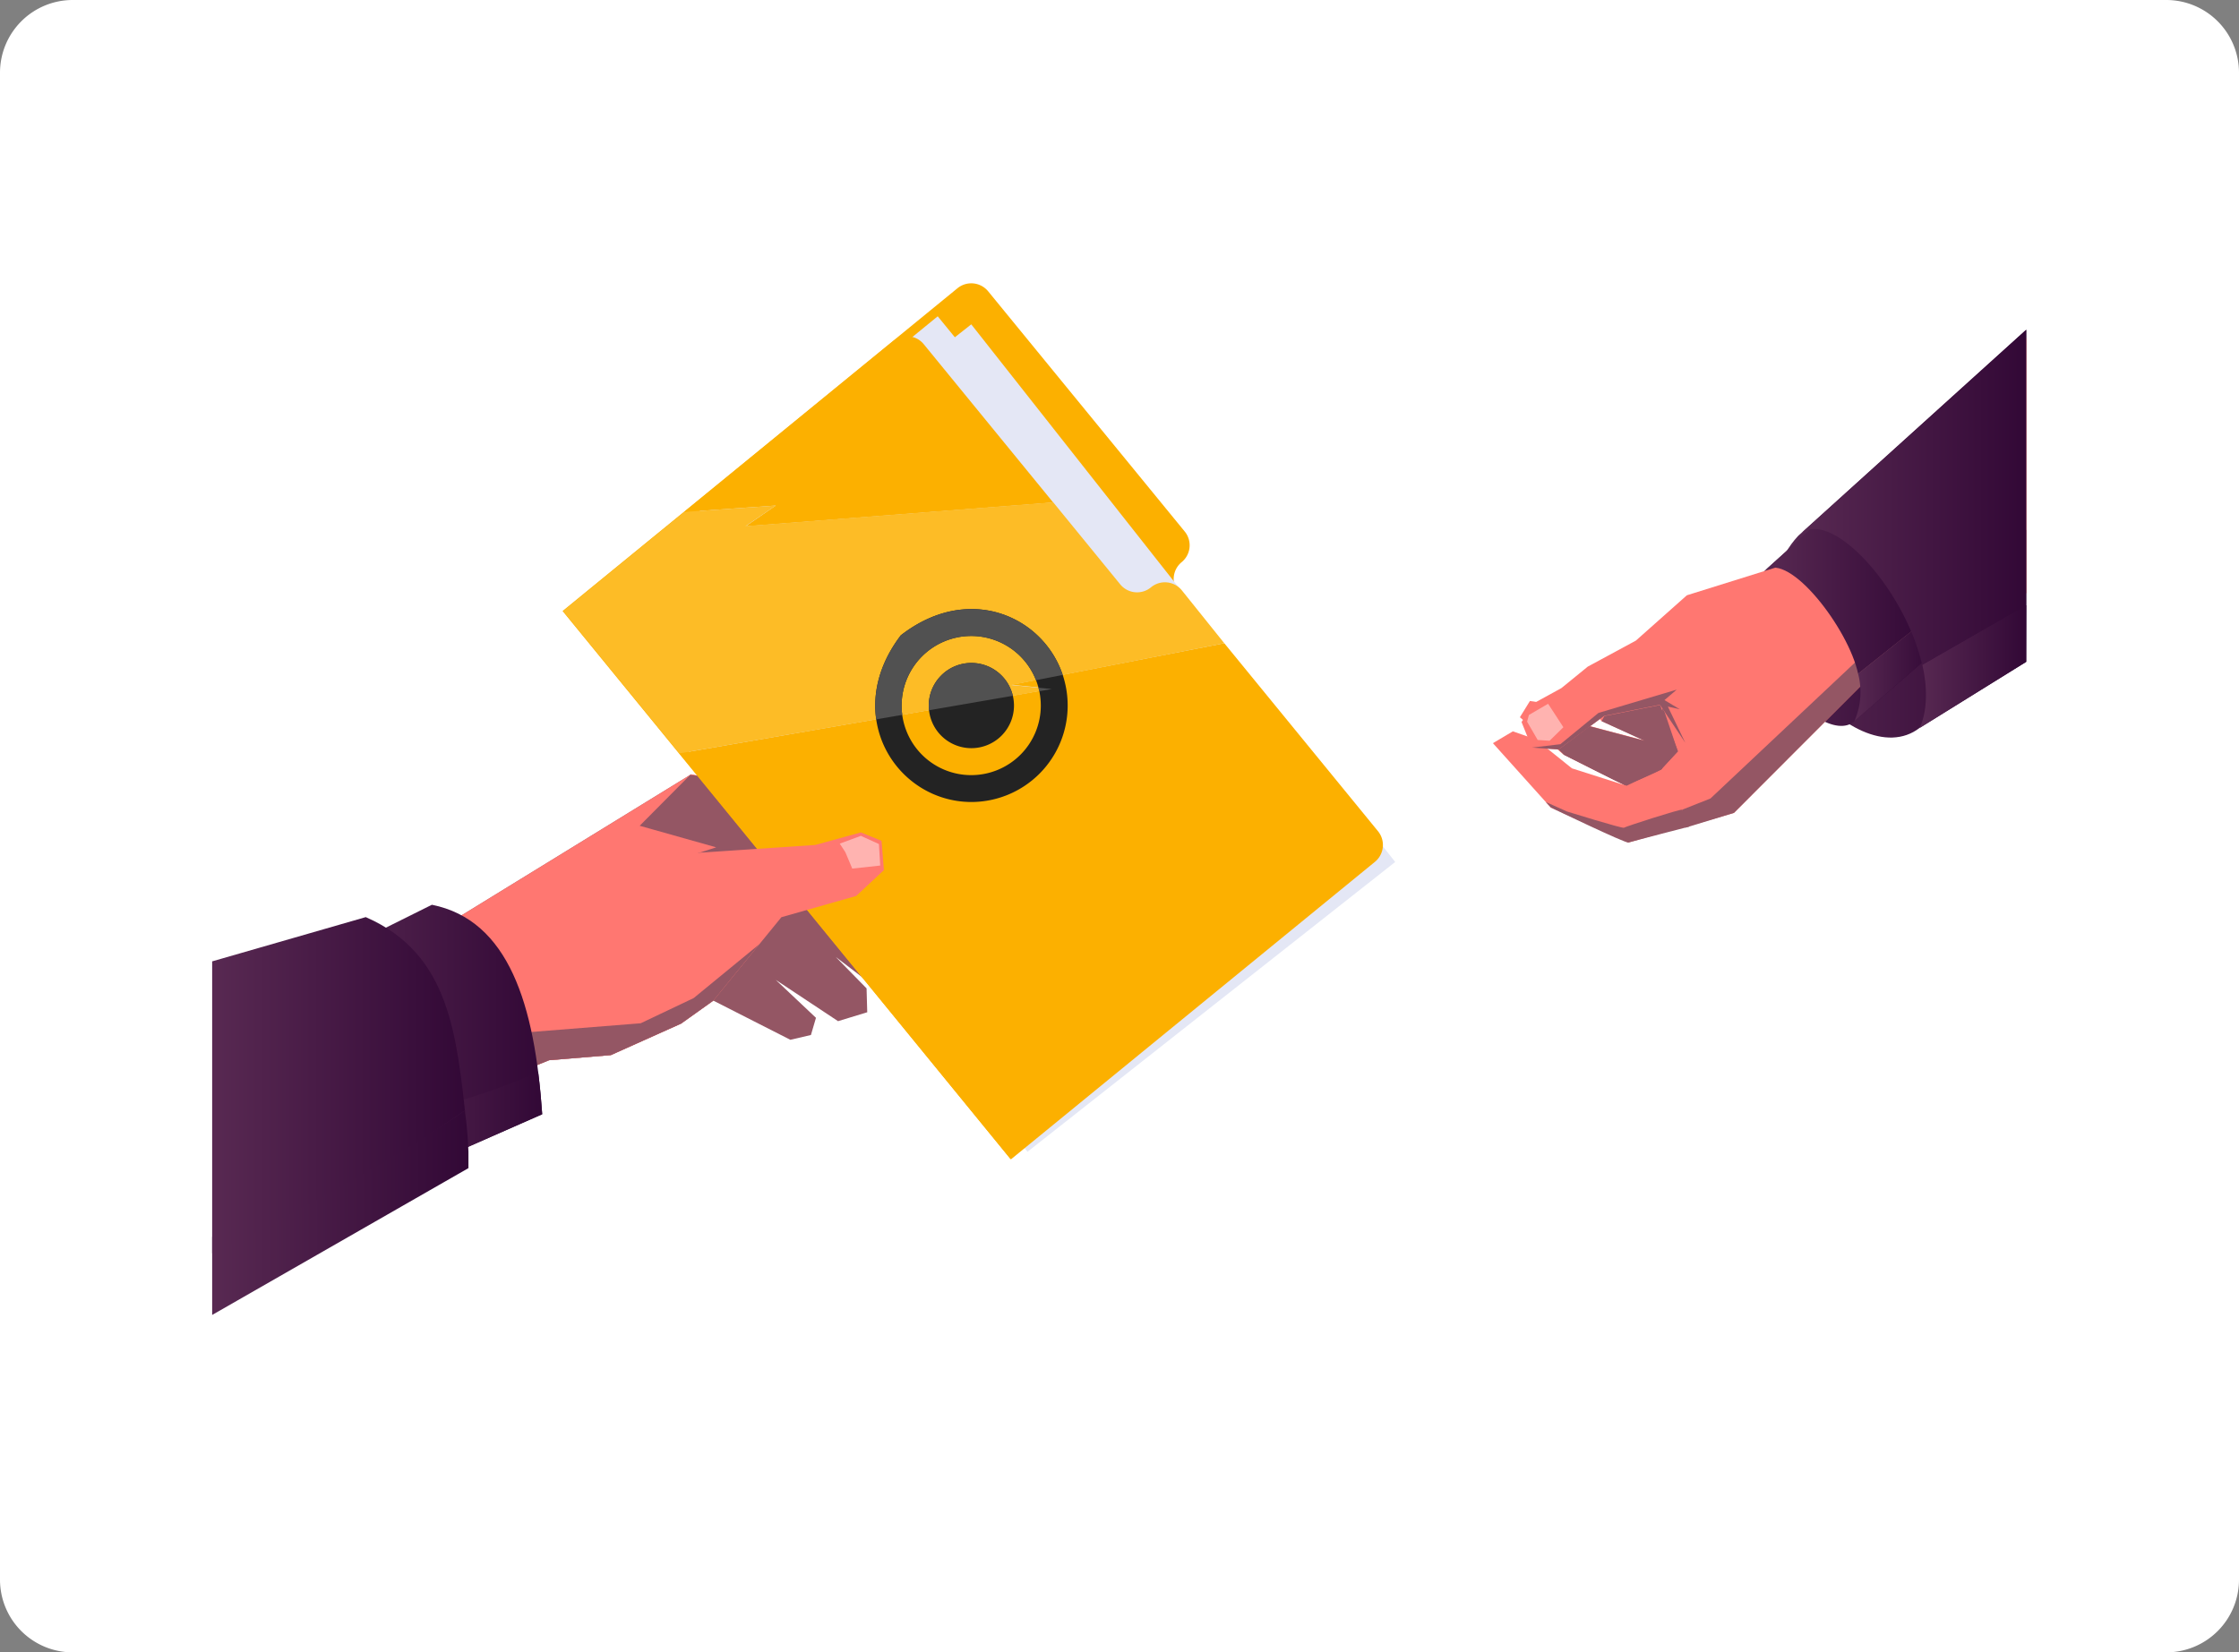
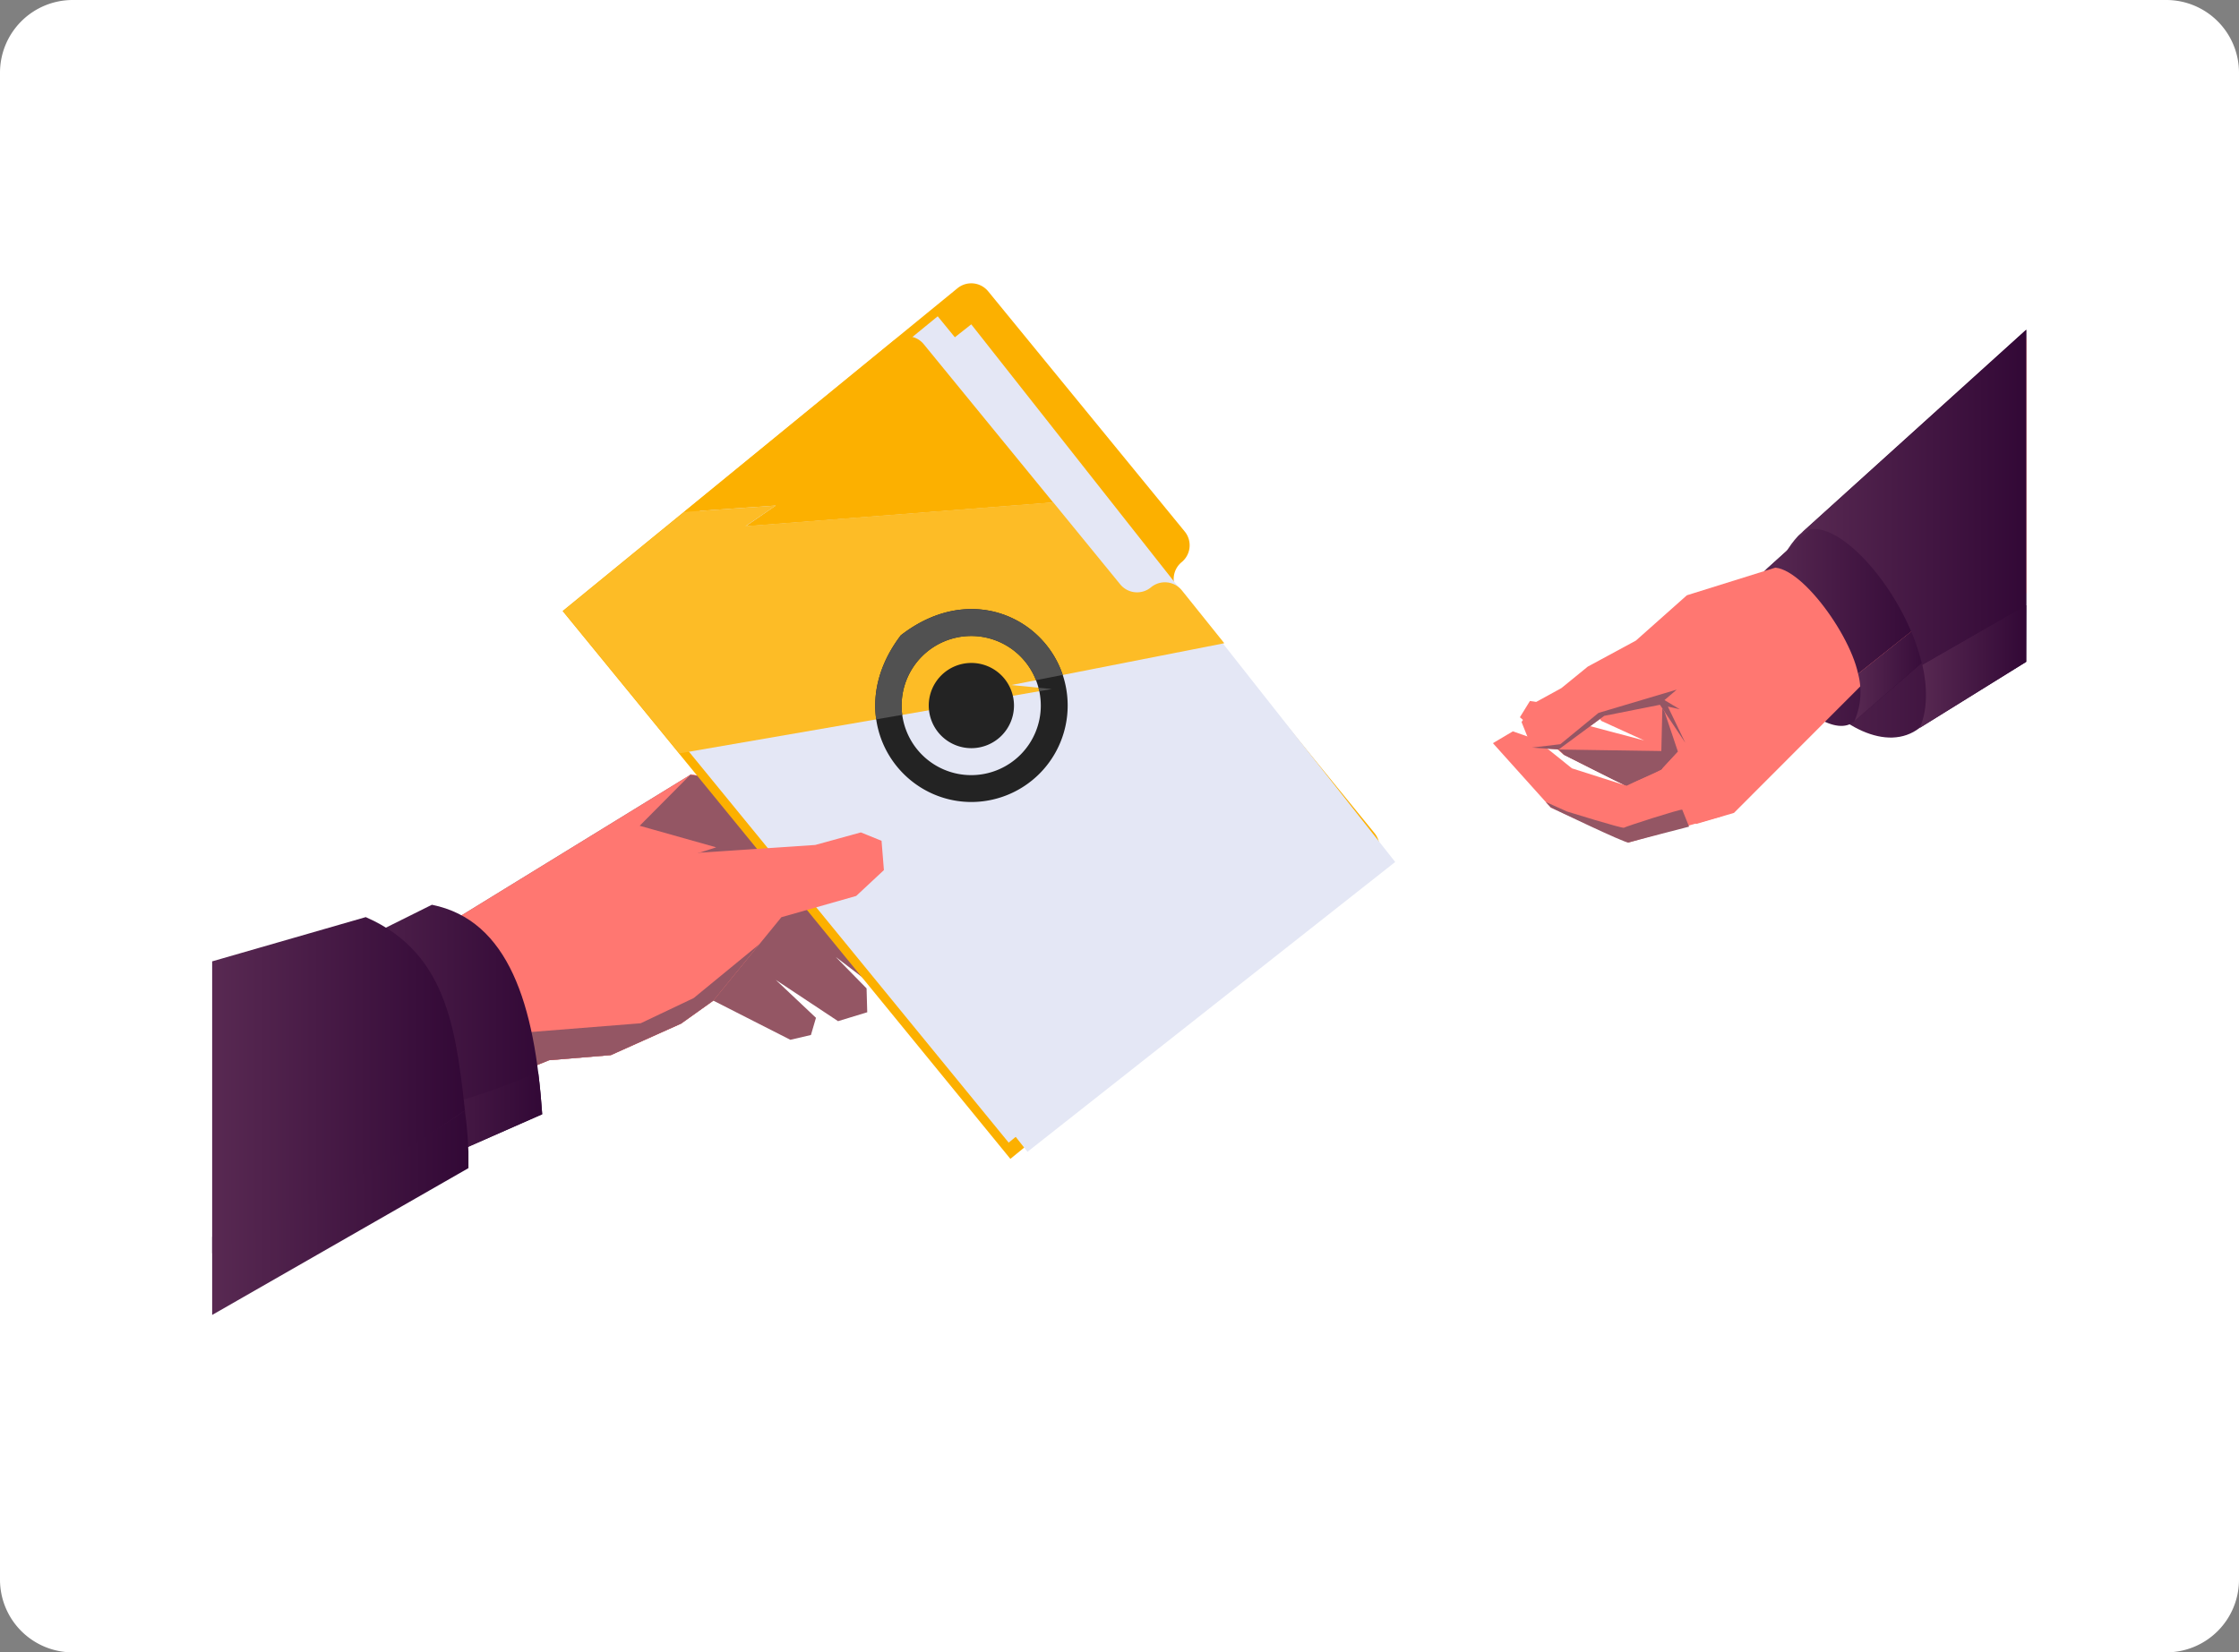
<svg xmlns="http://www.w3.org/2000/svg" xmlns:xlink="http://www.w3.org/1999/xlink" viewBox="0 0 435 321.1">
  <rect x="0" y="0" width="435" height="321.1" fill="#808080" stroke="none" />
  <defs>
    <style>.cls-1{fill:none;}.cls-2{fill:#fff;}.cls-3{fill:url(#Dégradé_sans_nom_69);}.cls-4{fill:url(#Dégradé_sans_nom_69-2);}.cls-5{fill:#ff7771;}.cls-6{fill:#945664;}.cls-7{fill:#ffb3b0;}.cls-8{fill:url(#Dégradé_sans_nom_69-3);}.cls-9{fill:url(#Dégradé_sans_nom_69-4);}.cls-10{fill:url(#Dégradé_sans_nom_69-5);}.cls-11{fill:url(#Dégradé_sans_nom_69-6);}.cls-12{fill:#373a47;}.cls-13{fill:#fcb000;}.cls-14{fill:#e4e7f5;}.cls-15{fill:#fdbc26;}.cls-16{fill:#232323;}.cls-17{clip-path:url(#clip-path);}.cls-18{fill:#515151;}.cls-19{fill:url(#Dégradé_sans_nom_69-7);}.cls-20{fill:url(#Dégradé_sans_nom_69-8);}.cls-21{fill:url(#Dégradé_sans_nom_69-9);}.cls-22{fill:url(#Dégradé_sans_nom_69-10);}</style>
    <linearGradient id="Dégradé_sans_nom_69" x1="344.77" y1="103.7" x2="393.66" y2="103.7" gradientUnits="userSpaceOnUse">
      <stop offset="0" stop-color="#582952" />
      <stop offset="1" stop-color="#320836" />
    </linearGradient>
    <linearGradient id="Dégradé_sans_nom_69-2" x1="339.81" y1="120.5" x2="375.7" y2="120.5" xlink:href="#Dégradé_sans_nom_69" />
    <linearGradient id="Dégradé_sans_nom_69-3" x1="342.9" y1="115.43" x2="374.3" y2="115.43" xlink:href="#Dégradé_sans_nom_69" />
    <linearGradient id="Dégradé_sans_nom_69-4" x1="360.31" y1="130.26" x2="375.7" y2="130.26" xlink:href="#Dégradé_sans_nom_69" />
    <linearGradient id="Dégradé_sans_nom_69-5" x1="372.96" y1="129.51" x2="393.66" y2="129.51" xlink:href="#Dégradé_sans_nom_69" />
    <linearGradient id="Dégradé_sans_nom_69-6" x1="349.3" y1="96.63" x2="393.66" y2="96.63" xlink:href="#Dégradé_sans_nom_69" />
    <clipPath id="clip-path">
      <path class="cls-1" d="M150.73,98.24l-5.88,4,59.77-4.63,13,15.92a4.23,4.23,0,0,0,6,.6h0a4.24,4.24,0,0,1,6,.6L237.86,125l-41.37,8.12,7.87.78L132,146.4l-22.61-27.66,23.54-19.25Z" />
    </clipPath>
    <linearGradient id="Dégradé_sans_nom_69-7" x1="60.17" y1="202.32" x2="105.34" y2="202.32" xlink:href="#Dégradé_sans_nom_69" />
    <linearGradient id="Dégradé_sans_nom_69-8" x1="73.22" y1="218.53" x2="105.34" y2="218.53" xlink:href="#Dégradé_sans_nom_69" />
    <linearGradient id="Dégradé_sans_nom_69-9" x1="41.22" y1="235.67" x2="91.06" y2="235.67" xlink:href="#Dégradé_sans_nom_69" />
    <linearGradient id="Dégradé_sans_nom_69-10" x1="41.22" y1="210.88" x2="90.61" y2="210.88" xlink:href="#Dégradé_sans_nom_69" />
  </defs>
  <g id="Calque_2" data-name="Calque 2">
    <g id="Calque_4" data-name="Calque 4">
      <path class="cls-2" d="M420.88,0H14.12A14.13,14.13,0,0,0,0,14.14V307A14.13,14.13,0,0,0,14.12,321.1H420.88A14.13,14.13,0,0,0,435,307V14.14A14.13,14.13,0,0,0,420.88,0Z" />
      <path class="cls-3" d="M349.3,104.19c-15,16.31,11,47.06,23.66,37.25l20.7-12.83V64.08Z" />
      <path class="cls-4" d="M342.9,110.86c-11,9.89,10.49,35.32,17.41,29.29l15.39-13.36c-.83-10.71-10.46-24.7-20.69-26.86Z" />
      <polygon class="cls-5" points="293.92 142.12 298.41 143.69 305.4 149.31 315.58 152.56 303.8 146.66 295.29 139.38 297.24 136.22 303.32 137.15 308.81 141.08 319.43 143.89 311.13 140.1 305.16 133.07 309.87 131.9 314.45 134.01 325.14 137.89 338.01 142.14 334.61 158.59 316.36 163.73 301.29 156.93 290.05 144.42 293.92 142.12" />
      <polygon class="cls-6" points="325.97 146 322.68 149.59 322.98 137.1 325.97 146" />
      <polygon class="cls-5" points="324.89 147.29 328.38 145.79 322.5 136.96 311.67 139.11 302.81 145.65 297.61 145.28 295.61 140.31 298.17 136.56 303.35 133.72 308.48 129.54 317.82 124.49 327.73 115.68 346.54 109.8 393.67 65.66 393.67 115.25 366.58 128.22 336.88 157.97 329.49 160.13 324.89 147.29" />
      <polygon class="cls-6" points="303.15 144.62 310.56 138.54 325.76 134.01 323.38 136.05 326.35 137.83 324.04 137.31 327.42 144.34 322.5 136.96 311.67 139.11 302.81 145.65 297.61 145.28 303.15 144.62" />
-       <polygon class="cls-7" points="300.77 136.76 303.74 141.32 301.06 143.95 298.75 143.8 296.69 140.25 297.04 138.94 300.77 136.76" />
-       <polygon class="cls-6" points="326.83 157.34 332.31 155.17 364.09 125.27 393.67 102.94 393.67 115.25 366.58 128.22 336.88 157.97 327.42 160.85 326.83 157.34" />
      <path class="cls-8" d="M342.9,110.86,355,99.93c8.26,1.75,16.14,11.22,19.29,20.44L361,130.93C359.15,122.19,347.66,107.22,342.9,110.86Z" />
      <path class="cls-9" d="M361,130.93l13.26-10.56a26.31,26.31,0,0,1,1.4,6.42l-15.39,13.36A14.06,14.06,0,0,0,361,130.93Z" />
      <path class="cls-10" d="M393.66,128.61,373,141.44c1.5-3.57,1.48-7.85.48-12.25l20.22-11.62Z" />
      <path class="cls-11" d="M393.66,64.08v53.49l-20.22,11.62c-3.42-15-18.35-31.32-24.14-25Z" />
      <polygon class="cls-6" points="134.28 150.47 157.08 156.34 167.08 171.86 175.41 186.84 175.9 190.87 171.32 192.81 162.37 185.96 168.36 192.07 168.49 196.71 162.82 198.44 150.72 190.42 158.53 197.79 157.55 201.13 153.55 202.06 138.59 194.45 132.32 198.92 118.67 205.04 106.69 206.03 79.45 217.01 79.42 184.17 134.28 150.47" />
      <polygon class="cls-5" points="138.59 194.45 132.32 198.92 118.67 205.04 106.69 206.03 79.45 217.01 79.42 184.17 134.28 150.47 162.77 155.61 164.85 158.5 146.48 174.42 138.59 194.45" />
      <path class="cls-12" d="M91.06,227c0-.87,0-1.73,0-2.59C91.05,225.29,91.06,226.15,91.06,227Z" />
      <polygon class="cls-6" points="151.01 161.18 136.43 150.86 134.09 150.59 124.28 160.47 139.14 164.66 135.57 165.81 151.39 166.32 149.15 164.26 151.01 161.18" />
      <path class="cls-13" d="M230.19,103.31,192,56.63a4.24,4.24,0,0,0-6-.6l-76.7,62.71,87,106.46,70.16-57.35a4.23,4.23,0,0,0,.59-5.95L229,115.22a4.24,4.24,0,0,1,.6-6h0A4.23,4.23,0,0,0,230.19,103.31Z" />
      <rect class="cls-14" x="143.59" y="75.25" width="90.97" height="133.04" transform="translate(-47.04 151.68) rotate(-39.27)" />
      <rect class="cls-14" x="148.68" y="76.93" width="90.97" height="133.04" transform="translate(-47.13 150.98) rotate(-38.25)" />
-       <path class="cls-13" d="M196.49,133.07,237.86,125l29.84,36.5a4.23,4.23,0,0,1-.6,6l-70.7,57.8L132,146.4l72.38-12.55Z" />
      <path class="cls-13" d="M150.73,98.24l-17.82,1.25,40.61-33.2a4.23,4.23,0,0,1,5.95.6l25.15,30.76-59.77,4.63Z" />
      <path class="cls-15" d="M150.73,98.24l-5.88,4,59.77-4.63,13,15.92a4.23,4.23,0,0,0,6,.6h0a4.24,4.24,0,0,1,6,.6L237.86,125l-41.37,8.12,7.87.78L132,146.4l-22.61-27.66,23.54-19.25Z" />
      <path class="cls-16" d="M188.75,155.85c-14.68,0-25.44-17-13.74-32.39,15.35-11.93,32.42-1.11,32.42,13.63A18.74,18.74,0,0,1,188.75,155.85Zm0-32.26a13.52,13.52,0,1,0,13.46,13.5A13.52,13.52,0,0,0,188.75,123.59Z" />
      <path class="cls-16" d="M188.73,145.39A8.28,8.28,0,1,1,197,137.1,8.28,8.28,0,0,1,188.73,145.39Z" />
      <g class="cls-17">
        <path class="cls-18" d="M188.75,155.85c-14.68,0-25.44-17-13.74-32.39,15.35-11.93,32.42-1.11,32.42,13.63A18.74,18.74,0,0,1,188.75,155.85Zm0-32.26a13.52,13.52,0,1,0,13.46,13.5A13.52,13.52,0,0,0,188.75,123.59Z" />
-         <path class="cls-18" d="M188.73,145.39A8.28,8.28,0,1,1,197,137.1,8.28,8.28,0,0,1,188.73,145.39Z" />
      </g>
      <polygon class="cls-5" points="135.76 165.71 158.38 164.2 167.25 161.76 171.27 163.39 171.73 169.08 166.34 174.11 151.81 178.24 138.57 194.47 135.76 165.71" />
      <polygon class="cls-6" points="138.59 194.45 132.32 198.92 118.67 205.04 106.69 206.03 79.45 217.01 100.33 200.77 124.47 198.85 134.76 193.96 147.52 183.49 138.59 194.45" />
-       <polygon class="cls-7" points="165.58 168.79 164.24 165.61 163.15 163.94 167.25 162.43 170.76 164.02 171.01 168.2 165.58 168.79" />
      <path class="cls-19" d="M60.17,187.64l23.74-11.82c14.93,3,20,19.43,21.43,40.71l-27.93,12.3Z" />
      <path class="cls-20" d="M105.34,216.53l-27.93,12.3-4.19-10.4c13-3.39,23.67-6.51,31.32-10.19C104.88,210.9,105.14,213.67,105.34,216.53Z" />
      <path class="cls-21" d="M90.29,215.81c.12.8.22,1.61.32,2.42l.06.55c.17,1.64.28,3.31.34,5,0,.21,0,.42,0,.63,0,.86,0,1.72,0,2.59L41.22,255.53V240.37C60.57,232.87,79.18,223.65,90.29,215.81Z" />
      <path class="cls-22" d="M71.06,178.22c16.56,7.23,17.64,23.35,19.55,40-.1-.81-.2-1.62-.32-2.42-12,8.45-28.49,17.72-49.07,27.73V186.82Z" />
      <path class="cls-6" d="M304.37,146.34c.42,0,4.8,2.58,5.1,2.58s7.07,2.94,7.31,2.88,6.41-3.3,6.41-3.3-.25,1.09-.51,1.09S316,152.7,316,152.7L312.51,151l-6.41-3.21-2.3-1.15.93-.32" />
-       <path class="cls-6" d="M302.81,145.65l1,1s11.36,5.77,11.78,5.9,6.85-2.71,7.1-3L326,146l-3.47-9-10.83,2.15-.54,1,8.3,3.79-10.62-2.81Z" />
+       <path class="cls-6" d="M302.81,145.65l1,1s11.36,5.77,11.78,5.9,6.85-2.71,7.1-3L326,146Z" />
      <path class="cls-6" d="M326.83,157.34c-.49-.11-11.08,3.3-11.32,3.51s-11.06-3.15-11.06-3.15l-4.13-1.85,1,1.08s14.51,7,15.07,6.8,11.77-3.09,11.77-3.09Z" />
    </g>
  </g>
</svg>